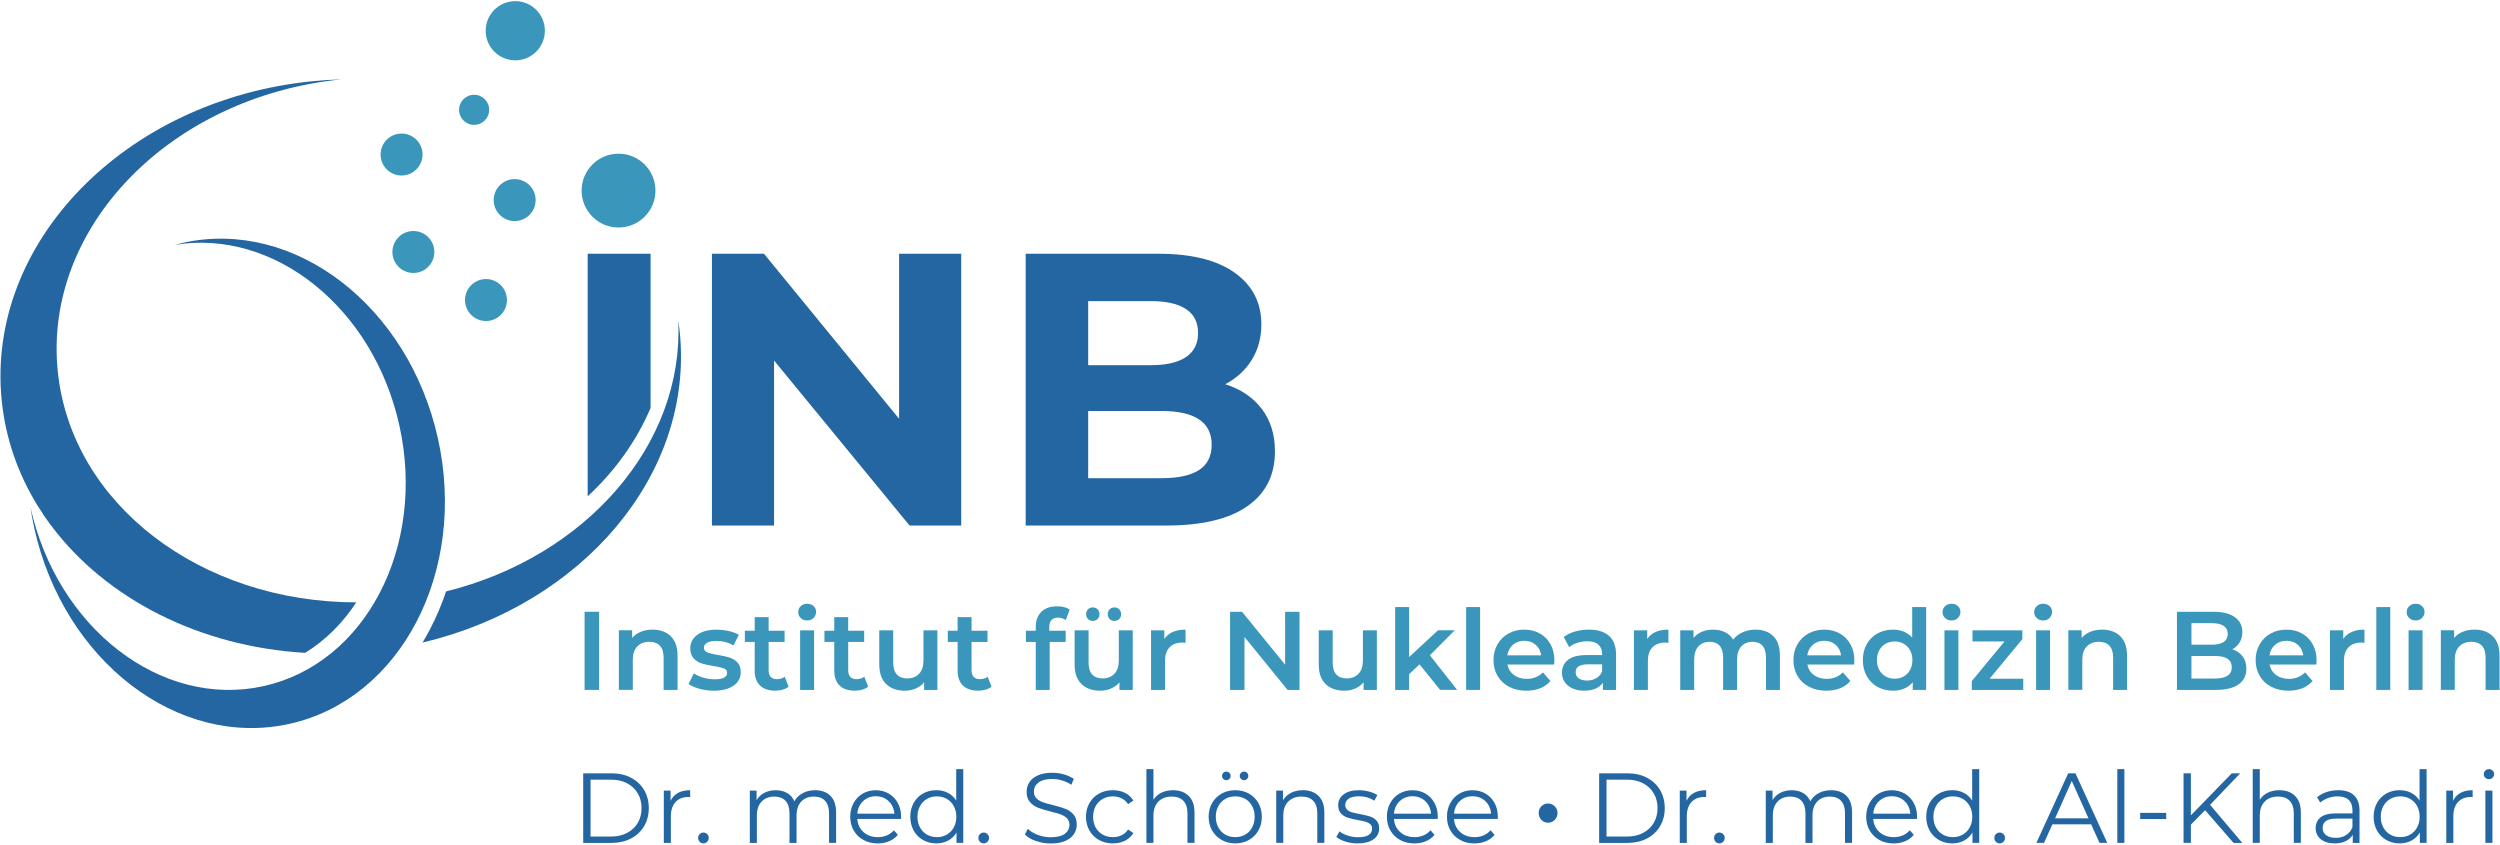
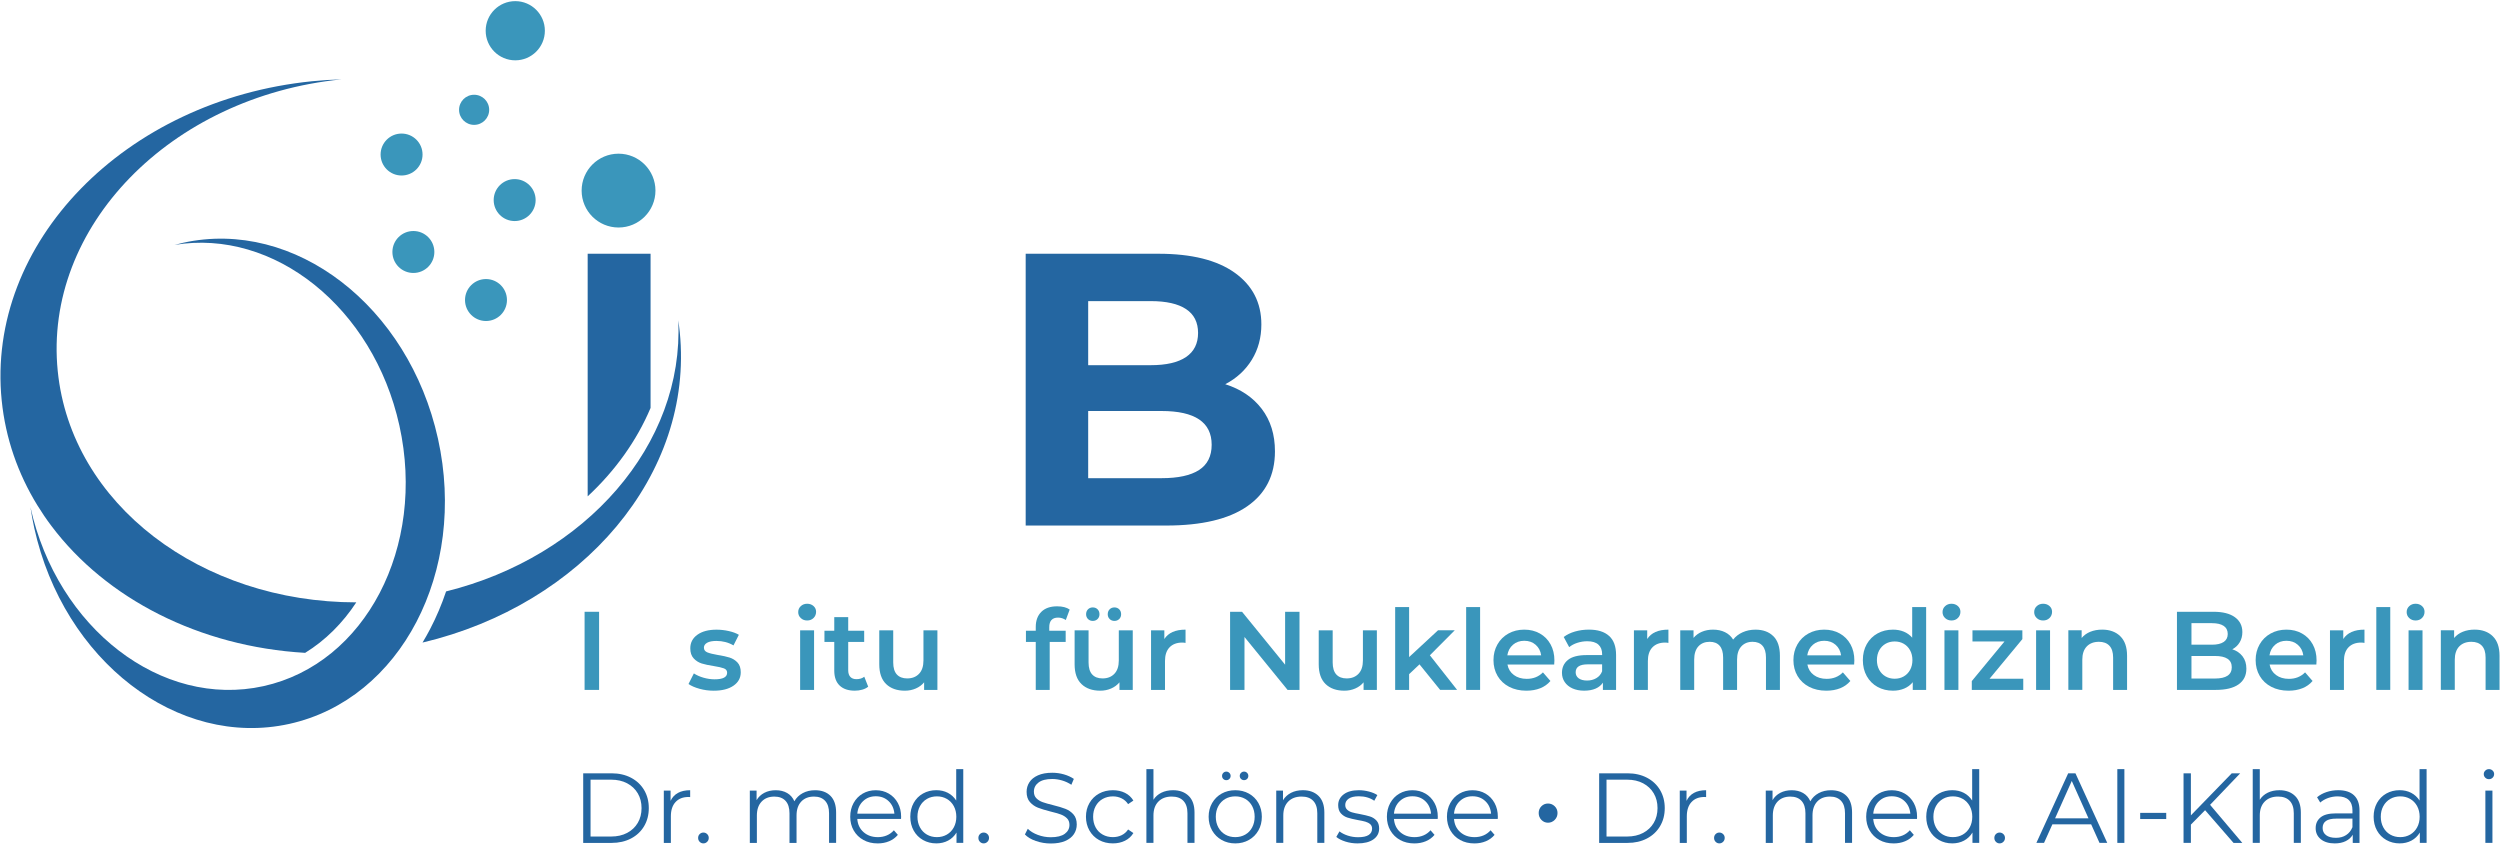
<svg xmlns="http://www.w3.org/2000/svg" width="1622" height="548" viewBox="0 0 1622 548" fill="none">
  <path d="M379.28 396.92H388.69V447.61H379.28V396.92Z" fill="#3A96BB" />
-   <path d="M435.18 412.78C438.12 415.63 439.6 419.85 439.6 425.45V447.61H430.55V426.61C430.55 423.23 429.75 420.68 428.16 418.97C426.57 417.26 424.3 416.4 421.35 416.4C418.02 416.4 415.39 417.4 413.46 419.4C411.53 421.41 410.56 424.29 410.56 428.05V447.6H401.51V408.93H410.13V413.93C411.63 412.14 413.51 410.79 415.78 409.88C418.05 408.96 420.61 408.5 423.46 408.5C428.34 408.5 432.25 409.93 435.19 412.77L435.18 412.78Z" fill="#3A96BB" />
  <path d="M453.87 446.89C450.88 446.07 448.49 445.03 446.7 443.78L450.18 436.9C451.92 438.06 454.01 438.99 456.44 439.69C458.88 440.39 461.28 440.74 463.65 440.74C469.06 440.74 471.76 439.32 471.76 436.47C471.76 435.12 471.07 434.18 469.7 433.65C468.32 433.12 466.12 432.61 463.07 432.13C459.88 431.65 457.29 431.09 455.28 430.47C453.28 429.84 451.54 428.74 450.07 427.17C448.6 425.6 447.86 423.42 447.86 420.62C447.86 416.95 449.39 414.02 452.46 411.82C455.53 409.62 459.67 408.53 464.88 408.53C467.53 408.53 470.19 408.83 472.85 409.43C475.5 410.03 477.68 410.84 479.37 411.86L475.89 418.74C472.61 416.81 468.91 415.84 464.81 415.84C462.15 415.84 460.14 416.24 458.76 417.03C457.38 417.83 456.7 418.88 456.7 420.18C456.7 421.63 457.44 422.65 458.91 423.26C460.38 423.86 462.66 424.43 465.75 424.96C468.84 425.44 471.37 426 473.35 426.62C475.33 427.25 477.03 428.31 478.46 429.81C479.88 431.31 480.6 433.43 480.6 436.18C480.6 439.8 479.03 442.7 475.89 444.87C472.75 447.04 468.48 448.13 463.07 448.13C459.93 448.13 456.87 447.72 453.87 446.9V446.89Z" fill="#3A96BB" />
-   <path d="M511.66 445.51C510.6 446.38 509.31 447.03 507.79 447.46C506.27 447.89 504.66 448.11 502.97 448.11C498.72 448.11 495.44 447 493.12 444.78C490.8 442.56 489.64 439.32 489.64 435.08V416.47H483.27V409.23H489.64V400.39H498.69V409.23H509.05V416.47H498.69V434.86C498.69 436.74 499.15 438.18 500.07 439.17C500.99 440.16 502.31 440.65 504.05 440.65C506.08 440.65 507.77 440.12 509.12 439.06L511.65 445.51H511.66Z" fill="#3A96BB" />
  <path d="M519.55 401.01C518.44 399.97 517.88 398.68 517.88 397.14C517.88 395.6 518.43 394.3 519.55 393.27C520.66 392.23 522.04 391.71 523.68 391.71C525.32 391.71 526.7 392.21 527.81 393.19C528.92 394.18 529.48 395.42 529.48 396.92C529.48 398.51 528.94 399.85 527.85 400.94C526.76 402.03 525.37 402.57 523.69 402.57C522.01 402.57 520.67 402.05 519.56 401.01H519.55ZM519.12 408.94H528.17V447.61H519.12V408.94Z" fill="#3A96BB" />
  <path d="M563.29 445.51C562.23 446.38 560.94 447.03 559.42 447.46C557.9 447.89 556.29 448.11 554.6 448.11C550.35 448.11 547.07 447 544.75 444.78C542.43 442.56 541.27 439.32 541.27 435.08V416.47H534.9V409.23H541.27V400.39H550.32V409.23H560.68V416.47H550.32V434.86C550.32 436.74 550.78 438.18 551.7 439.17C552.62 440.16 553.95 440.65 555.68 440.65C557.71 440.65 559.4 440.12 560.75 439.06L563.28 445.51H563.29Z" fill="#3A96BB" />
  <path d="M608.19 408.94V447.61H599.57V442.69C598.12 444.43 596.31 445.77 594.14 446.71C591.97 447.65 589.63 448.12 587.12 448.12C581.95 448.12 577.89 446.68 574.92 443.81C571.95 440.94 570.47 436.68 570.47 431.03V408.94H579.52V429.8C579.52 433.28 580.3 435.87 581.87 437.59C583.44 439.3 585.67 440.16 588.57 440.16C591.8 440.16 594.37 439.16 596.28 437.15C598.19 435.15 599.14 432.26 599.14 428.5V408.95H608.19V408.94Z" fill="#3A96BB" />
-   <path d="M643.32 445.51C642.26 446.38 640.97 447.03 639.45 447.46C637.93 447.89 636.32 448.11 634.63 448.11C630.38 448.11 627.1 447 624.78 444.78C622.46 442.56 621.3 439.32 621.3 435.08V416.47H614.93V409.23H621.3V400.39H630.35V409.23H640.71V416.47H630.35V434.86C630.35 436.74 630.81 438.18 631.73 439.17C632.65 440.16 633.98 440.65 635.71 440.65C637.74 440.65 639.43 440.12 640.78 439.06L643.31 445.51H643.32Z" fill="#3A96BB" />
  <path d="M680.76 406.91V409.23H691.41V416.47H681.05V447.61H672V416.47H665.63V409.23H672V406.77C672 402.62 673.21 399.35 675.62 396.96C678.03 394.57 681.44 393.38 685.83 393.38C689.31 393.38 692.03 394.08 694.01 395.48L691.48 402.29C689.93 401.23 688.27 400.7 686.48 400.7C682.67 400.7 680.76 402.78 680.76 406.93V406.91Z" fill="#3A96BB" />
  <path d="M734.93 408.94V447.61H726.31V442.69C724.86 444.43 723.05 445.77 720.88 446.71C718.71 447.65 716.37 448.12 713.86 448.12C708.69 448.12 704.63 446.68 701.66 443.81C698.69 440.94 697.21 436.68 697.21 431.03V408.94H706.26V429.8C706.26 433.28 707.04 435.87 708.61 437.59C710.18 439.3 712.41 440.16 715.31 440.16C718.54 440.16 721.11 439.16 723.02 437.15C724.93 435.15 725.88 432.26 725.88 428.5V408.95H734.93V408.94ZM705.89 401.62C705.07 400.8 704.66 399.76 704.66 398.51C704.66 397.26 705.07 396.14 705.89 395.32C706.71 394.5 707.75 394.09 709 394.09C710.25 394.09 711.29 394.5 712.11 395.32C712.93 396.14 713.34 397.2 713.34 398.51C713.34 399.82 712.93 400.8 712.11 401.62C711.29 402.44 710.25 402.85 709 402.85C707.75 402.85 706.71 402.44 705.89 401.62ZM719.93 401.62C719.11 400.8 718.7 399.76 718.7 398.51C718.7 397.26 719.11 396.14 719.93 395.32C720.75 394.5 721.79 394.09 723.04 394.09C724.29 394.09 725.33 394.5 726.15 395.32C726.97 396.14 727.38 397.2 727.38 398.51C727.38 399.82 726.97 400.8 726.15 401.62C725.33 402.44 724.29 402.85 723.04 402.85C721.79 402.85 720.75 402.44 719.93 401.62Z" fill="#3A96BB" />
  <path d="M769.18 408.5V417.12C768.41 416.98 767.71 416.9 767.08 416.9C763.55 416.9 760.8 417.93 758.82 419.98C756.84 422.03 755.85 424.99 755.85 428.85V447.61H746.8V408.94H755.42V414.59C758.03 410.53 762.61 408.51 769.18 408.51V408.5Z" fill="#3A96BB" />
  <path d="M843.12 396.92V447.61H835.37L807.42 413.28V447.61H798.08V396.92H805.83L833.78 431.25V396.92H843.12Z" fill="#3A96BB" />
  <path d="M893.31 408.94V447.61H884.69V442.69C883.24 444.43 881.43 445.77 879.26 446.71C877.09 447.65 874.75 448.12 872.24 448.12C867.07 448.12 863.01 446.68 860.04 443.81C857.07 440.94 855.59 436.68 855.59 431.03V408.94H864.64V429.8C864.64 433.28 865.42 435.87 866.99 437.59C868.56 439.3 870.79 440.16 873.69 440.16C876.92 440.16 879.49 439.16 881.4 437.15C883.31 435.15 884.26 432.26 884.26 428.5V408.95H893.31V408.94Z" fill="#3A96BB" />
  <path d="M920.97 431.03L914.23 437.4V447.61H905.18V393.87H914.23V426.31L932.99 408.93H943.85L927.7 425.15L945.37 447.6H934.36L920.96 431.02L920.97 431.03Z" fill="#3A96BB" />
  <path d="M951.24 393.87H960.29V447.61H951.24V393.87Z" fill="#3A96BB" />
  <path d="M1008.38 431.17H978.04C978.57 434.02 979.96 436.28 982.2 437.94C984.44 439.61 987.23 440.44 990.56 440.44C994.81 440.44 998.31 439.04 1001.06 436.24L1005.91 441.82C1004.17 443.9 1001.97 445.47 999.32 446.53C996.66 447.59 993.67 448.12 990.34 448.12C986.09 448.12 982.35 447.28 979.11 445.59C975.87 443.9 973.38 441.55 971.61 438.53C969.85 435.51 968.97 432.1 968.97 428.28C968.97 424.46 969.83 421.12 971.54 418.1C973.25 415.08 975.63 412.73 978.67 411.04C981.71 409.35 985.14 408.51 988.95 408.51C992.76 408.51 996.08 409.34 999.05 411.01C1002.02 412.68 1004.34 415.02 1006 418.04C1007.67 421.06 1008.5 424.55 1008.5 428.5C1008.5 429.13 1008.45 430.02 1008.36 431.18L1008.38 431.17ZM981.62 418.32C979.62 420.03 978.4 422.32 977.96 425.16H999.9C999.51 422.36 998.33 420.09 996.35 418.35C994.37 416.61 991.91 415.74 988.96 415.74C986.01 415.74 983.61 416.6 981.61 418.31L981.62 418.32Z" fill="#3A96BB" />
  <path d="M1043.98 412.59C1047 415.32 1048.51 419.43 1048.51 424.94V447.61H1039.96V442.9C1038.85 444.59 1037.27 445.88 1035.22 446.77C1033.17 447.66 1030.69 448.11 1027.8 448.11C1024.91 448.11 1022.37 447.61 1020.2 446.63C1018.03 445.64 1016.35 444.26 1015.17 442.5C1013.99 440.74 1013.4 438.75 1013.4 436.53C1013.4 433.05 1014.69 430.27 1017.27 428.17C1019.85 426.07 1023.92 425.02 1029.47 425.02H1039.46V424.44C1039.46 421.74 1038.65 419.66 1037.03 418.21C1035.41 416.76 1033.01 416.04 1029.82 416.04C1027.65 416.04 1025.51 416.38 1023.41 417.05C1021.31 417.72 1019.54 418.67 1018.09 419.87L1014.54 413.28C1016.57 411.74 1019.01 410.55 1021.85 409.73C1024.7 408.91 1027.72 408.5 1030.9 408.5C1036.6 408.5 1040.95 409.86 1043.97 412.59H1043.98ZM1035.72 439.97C1037.48 438.93 1038.72 437.45 1039.45 435.52V431.03H1030.11C1024.9 431.03 1022.29 432.75 1022.29 436.17C1022.29 437.81 1022.94 439.12 1024.24 440.08C1025.54 441.05 1027.35 441.53 1029.67 441.53C1031.99 441.53 1033.96 441.01 1035.72 439.97Z" fill="#3A96BB" />
  <path d="M1082.47 408.5V417.12C1081.7 416.98 1081 416.9 1080.37 416.9C1076.84 416.9 1074.09 417.93 1072.11 419.98C1070.13 422.03 1069.14 424.99 1069.14 428.85V447.61H1060.09V408.94H1068.71V414.59C1071.32 410.53 1075.9 408.51 1082.47 408.51V408.5Z" fill="#3A96BB" />
  <path d="M1150.54 412.74C1153.39 415.56 1154.81 419.8 1154.81 425.45V447.61H1145.76V426.61C1145.76 423.23 1145.01 420.68 1143.52 418.97C1142.02 417.26 1139.87 416.4 1137.07 416.4C1134.03 416.4 1131.59 417.4 1129.76 419.4C1127.92 421.41 1127.01 424.27 1127.01 427.98V447.61H1117.96V426.61C1117.96 423.23 1117.21 420.68 1115.71 418.97C1114.21 417.26 1112.06 416.4 1109.26 416.4C1106.17 416.4 1103.72 417.39 1101.91 419.37C1100.1 421.35 1099.19 424.22 1099.19 427.99V447.62H1090.14V408.95H1098.76V413.87C1100.21 412.13 1102.02 410.8 1104.19 409.89C1106.36 408.97 1108.78 408.51 1111.43 408.51C1114.33 408.51 1116.9 409.05 1119.14 410.14C1121.38 411.23 1123.16 412.83 1124.46 414.96C1126.05 412.93 1128.1 411.35 1130.62 410.22C1133.13 409.09 1135.91 408.52 1138.95 408.52C1143.83 408.52 1147.69 409.93 1150.54 412.76V412.74Z" fill="#3A96BB" />
  <path d="M1202.97 431.17H1172.63C1173.16 434.02 1174.55 436.28 1176.79 437.94C1179.04 439.61 1181.82 440.44 1185.15 440.44C1189.4 440.44 1192.9 439.04 1195.65 436.24L1200.5 441.82C1198.76 443.9 1196.56 445.47 1193.91 446.53C1191.26 447.59 1188.26 448.12 1184.93 448.12C1180.68 448.12 1176.94 447.28 1173.71 445.59C1170.47 443.9 1167.98 441.55 1166.21 438.53C1164.45 435.51 1163.57 432.1 1163.57 428.28C1163.57 424.46 1164.43 421.12 1166.14 418.1C1167.85 415.08 1170.23 412.73 1173.27 411.04C1176.31 409.35 1179.74 408.51 1183.55 408.51C1187.36 408.51 1190.68 409.34 1193.65 411.01C1196.62 412.68 1198.94 415.02 1200.6 418.04C1202.27 421.06 1203.1 424.55 1203.1 428.5C1203.1 429.13 1203.05 430.02 1202.96 431.18L1202.97 431.17ZM1176.21 418.32C1174.21 420.03 1172.99 422.32 1172.55 425.16H1194.49C1194.1 422.36 1192.92 420.09 1190.94 418.35C1188.96 416.61 1186.5 415.74 1183.55 415.74C1180.6 415.74 1178.2 416.6 1176.2 418.31L1176.21 418.32Z" fill="#3A96BB" />
  <path d="M1249.68 393.87V447.61H1240.99V442.61C1239.49 444.45 1237.65 445.82 1235.45 446.74C1233.25 447.66 1230.83 448.12 1228.17 448.12C1224.45 448.12 1221.11 447.3 1218.14 445.66C1215.17 444.02 1212.84 441.69 1211.15 438.67C1209.46 435.65 1208.62 432.19 1208.62 428.28C1208.62 424.37 1209.46 420.92 1211.15 417.92C1212.84 414.93 1215.17 412.61 1218.14 410.97C1221.11 409.33 1224.45 408.51 1228.17 408.51C1230.73 408.51 1233.07 408.94 1235.2 409.81C1237.32 410.68 1239.13 411.98 1240.63 413.72V393.88H1249.68V393.87ZM1235.13 438.88C1236.87 437.89 1238.24 436.48 1239.26 434.64C1240.27 432.81 1240.78 430.68 1240.78 428.27C1240.78 425.86 1240.27 423.73 1239.26 421.9C1238.25 420.07 1236.87 418.65 1235.13 417.66C1233.39 416.67 1231.44 416.18 1229.26 416.18C1227.08 416.18 1225.13 416.67 1223.39 417.66C1221.65 418.65 1220.28 420.06 1219.26 421.9C1218.25 423.73 1217.74 425.86 1217.74 428.27C1217.74 430.68 1218.25 432.81 1219.26 434.64C1220.27 436.48 1221.65 437.89 1223.39 438.88C1225.13 439.87 1227.08 440.36 1229.26 440.36C1231.44 440.36 1233.39 439.87 1235.13 438.88Z" fill="#3A96BB" />
  <path d="M1261.99 401.01C1260.88 399.97 1260.32 398.68 1260.32 397.14C1260.32 395.6 1260.87 394.3 1261.99 393.27C1263.1 392.23 1264.48 391.71 1266.12 391.71C1267.76 391.71 1269.14 392.21 1270.25 393.19C1271.36 394.18 1271.92 395.42 1271.92 396.92C1271.92 398.51 1271.38 399.85 1270.29 400.94C1269.2 402.03 1267.82 402.57 1266.13 402.57C1264.44 402.57 1263.11 402.05 1262 401.01H1261.99ZM1261.56 408.94H1270.61V447.61H1261.56V408.94Z" fill="#3A96BB" />
  <path d="M1312.69 440.37V447.61H1279.3V441.89L1300.52 416.18H1279.74V408.94H1312.11V414.66L1290.82 440.37H1312.69Z" fill="#3A96BB" />
  <path d="M1321.45 401.01C1320.34 399.97 1319.78 398.68 1319.78 397.14C1319.78 395.6 1320.33 394.3 1321.45 393.27C1322.56 392.23 1323.94 391.71 1325.58 391.71C1327.22 391.71 1328.6 392.21 1329.71 393.19C1330.82 394.18 1331.38 395.42 1331.38 396.92C1331.38 398.51 1330.84 399.85 1329.75 400.94C1328.66 402.03 1327.28 402.57 1325.59 402.57C1323.9 402.57 1322.57 402.05 1321.46 401.01H1321.45ZM1321.02 408.94H1330.07V447.61H1321.02V408.94Z" fill="#3A96BB" />
  <path d="M1375.62 412.78C1378.56 415.63 1380.04 419.85 1380.04 425.45V447.61H1370.99V426.61C1370.99 423.23 1370.19 420.68 1368.6 418.97C1367.01 417.26 1364.74 416.4 1361.79 416.4C1358.46 416.4 1355.83 417.4 1353.9 419.4C1351.97 421.41 1351 424.29 1351 428.05V447.6H1341.95V408.93H1350.57V413.93C1352.07 412.14 1353.95 410.79 1356.22 409.88C1358.49 408.96 1361.05 408.5 1363.9 408.5C1368.78 408.5 1372.69 409.93 1375.63 412.77L1375.62 412.78Z" fill="#3A96BB" />
  <path d="M1454.99 425.85C1456.63 428 1457.45 430.67 1457.45 433.85C1457.45 438.24 1455.76 441.64 1452.38 444.03C1449 446.42 1444.08 447.61 1437.61 447.61H1412.41V396.92H1436.16C1442.15 396.92 1446.76 398.09 1449.99 400.43C1453.22 402.77 1454.84 405.99 1454.84 410.1C1454.84 412.61 1454.26 414.83 1453.1 416.76C1451.94 418.69 1450.35 420.19 1448.32 421.25C1451.12 422.17 1453.34 423.7 1454.98 425.85H1454.99ZM1421.82 404.3V418.28H1435.15C1438.43 418.28 1440.95 417.69 1442.72 416.51C1444.48 415.33 1445.36 413.6 1445.36 411.33C1445.36 409.06 1444.48 407.26 1442.72 406.08C1440.96 404.9 1438.43 404.31 1435.15 404.31H1421.82V404.3ZM1447.97 432.91C1447.97 428.03 1444.32 425.6 1437.03 425.6H1421.82V440.23H1437.03C1444.32 440.23 1447.97 437.79 1447.97 432.92V432.91Z" fill="#3A96BB" />
  <path d="M1502.86 431.17H1472.52C1473.05 434.02 1474.44 436.28 1476.68 437.94C1478.93 439.61 1481.71 440.44 1485.04 440.44C1489.29 440.44 1492.79 439.04 1495.54 436.24L1500.39 441.82C1498.65 443.9 1496.45 445.47 1493.8 446.53C1491.15 447.59 1488.15 448.12 1484.82 448.12C1480.57 448.12 1476.83 447.28 1473.6 445.59C1470.36 443.9 1467.87 441.55 1466.1 438.53C1464.34 435.51 1463.46 432.1 1463.46 428.28C1463.46 424.46 1464.32 421.12 1466.03 418.1C1467.74 415.08 1470.12 412.73 1473.16 411.04C1476.2 409.35 1479.63 408.51 1483.44 408.51C1487.25 408.51 1490.57 409.34 1493.54 411.01C1496.51 412.68 1498.83 415.02 1500.49 418.04C1502.16 421.06 1502.99 424.55 1502.99 428.5C1502.99 429.13 1502.94 430.02 1502.85 431.18L1502.86 431.17ZM1476.1 418.32C1474.1 420.03 1472.88 422.32 1472.44 425.16H1494.38C1493.99 422.36 1492.81 420.09 1490.83 418.35C1488.85 416.61 1486.39 415.74 1483.44 415.74C1480.49 415.74 1478.09 416.6 1476.09 418.31L1476.1 418.32Z" fill="#3A96BB" />
  <path d="M1534.07 408.5V417.12C1533.3 416.98 1532.6 416.9 1531.97 416.9C1528.44 416.9 1525.69 417.93 1523.71 419.98C1521.73 422.03 1520.74 424.99 1520.74 428.85V447.61H1511.69V408.94H1520.31V414.59C1522.92 410.53 1527.5 408.51 1534.07 408.51V408.5Z" fill="#3A96BB" />
  <path d="M1541.75 393.87H1550.8V447.61H1541.75V393.87Z" fill="#3A96BB" />
  <path d="M1563.11 401.01C1562 399.97 1561.44 398.68 1561.44 397.14C1561.44 395.6 1561.99 394.3 1563.11 393.27C1564.22 392.23 1565.6 391.71 1567.24 391.71C1568.88 391.71 1570.26 392.21 1571.37 393.19C1572.48 394.18 1573.04 395.42 1573.04 396.92C1573.04 398.51 1572.5 399.85 1571.41 400.94C1570.32 402.03 1568.94 402.57 1567.25 402.57C1565.56 402.57 1564.23 402.05 1563.12 401.01H1563.11ZM1562.68 408.94H1571.73V447.61H1562.68V408.94Z" fill="#3A96BB" />
  <path d="M1617.28 412.78C1620.22 415.63 1621.7 419.85 1621.7 425.45V447.61H1612.65V426.61C1612.65 423.23 1611.85 420.68 1610.26 418.97C1608.67 417.26 1606.4 416.4 1603.45 416.4C1600.12 416.4 1597.49 417.4 1595.56 419.4C1593.63 421.41 1592.66 424.29 1592.66 428.05V447.6H1583.61V408.93H1592.23V413.93C1593.73 412.14 1595.61 410.79 1597.88 409.88C1600.15 408.96 1602.71 408.5 1605.56 408.5C1610.44 408.5 1614.35 409.93 1617.29 412.77L1617.28 412.78Z" fill="#3A96BB" />
  <path d="M422.09 164.61V264.66C413.17 285.81 399.21 305.36 381.28 322.04V164.61H422.09Z" fill="#2466A1" />
-   <path d="M583.33 164.63V271.7L495.66 164.63H461.9V340.97H502.21V233.91L590.13 340.97H623.64V164.63H583.33Z" fill="#2466A1" />
  <path d="M818.62 265.27C812.91 257.8 805.02 252.47 794.94 249.28C802.33 245.41 808.08 240.12 812.2 233.4C816.31 226.69 818.37 219.04 818.37 210.48C818.37 196.37 812.62 185.2 801.11 176.97C789.61 168.75 773.11 164.63 751.61 164.63H665.46V340.97H756.65C779.66 340.97 797.17 336.82 809.18 328.5C821.18 320.19 827.19 308.31 827.19 292.86C827.19 281.94 824.33 272.75 818.62 265.27ZM706.01 195.36H746.57C756.65 195.36 764.29 197.09 769.5 200.53C774.7 203.97 777.31 209.14 777.31 216.02C777.31 222.9 774.7 228.11 769.5 231.64C764.29 235.17 756.65 236.93 746.57 236.93H706.01V195.36ZM777.94 304.95C772.48 308.48 764.37 310.24 753.63 310.24H706.01V266.66H753.63C775.29 266.66 786.13 273.96 786.13 288.57C786.13 295.97 783.39 301.42 777.94 304.95Z" fill="#2466A1" />
  <path d="M274.13 416.9C275.85 414.05 277.49 411.13 279.06 408.13C283.14 400.31 286.6 392.14 289.42 383.72C379.98 361.25 443.96 288.45 440.05 207.85C440.44 210.41 440.78 212.98 441.04 215.59C450.3 307.82 377.72 392.35 274.13 416.9Z" fill="#2466A1" />
  <path d="M333.91 143.42C341.426 143.42 347.52 137.327 347.52 129.81C347.52 122.293 341.426 116.2 333.91 116.2C326.393 116.2 320.3 122.293 320.3 129.81C320.3 137.327 326.393 143.42 333.91 143.42Z" fill="#3A96BB" />
  <path d="M260.54 113.87C268.057 113.87 274.15 107.776 274.15 100.26C274.15 92.743 268.057 86.65 260.54 86.65C253.023 86.65 246.93 92.743 246.93 100.26C246.93 107.776 253.023 113.87 260.54 113.87Z" fill="#3A96BB" />
  <path d="M334.31 39.14C344.914 39.14 353.51 30.544 353.51 19.94C353.51 9.336 344.914 0.74 334.31 0.74C323.706 0.74 315.11 9.336 315.11 19.94C315.11 30.544 323.706 39.14 334.31 39.14Z" fill="#3A96BB" />
  <path d="M268.2 177.1C275.716 177.1 281.81 171.006 281.81 163.49C281.81 155.973 275.716 149.88 268.2 149.88C260.683 149.88 254.59 155.973 254.59 163.49C254.59 171.006 260.683 177.1 268.2 177.1Z" fill="#3A96BB" />
  <path d="M315.31 208.27C322.827 208.27 328.92 202.177 328.92 194.66C328.92 187.143 322.827 181.05 315.31 181.05C307.793 181.05 301.7 187.143 301.7 194.66C301.7 202.177 307.793 208.27 315.31 208.27Z" fill="#3A96BB" />
  <path d="M401.31 147.61C414.537 147.61 425.26 136.887 425.26 123.66C425.26 110.433 414.537 99.71 401.31 99.71C388.083 99.71 377.36 110.433 377.36 123.66C377.36 136.887 388.083 147.61 401.31 147.61Z" fill="#3A96BB" />
  <path d="M307.61 81.02C313.006 81.02 317.38 76.646 317.38 71.25C317.38 65.854 313.006 61.48 307.61 61.48C302.214 61.48 297.84 65.854 297.84 71.25C297.84 76.646 302.214 81.02 307.61 81.02Z" fill="#3A96BB" />
  <path d="M231.16 390.81C222.35 404.25 211.12 415.48 197.97 423.57C129.19 419.54 68.77 388.32 33.39 341.27C30.1 336.91 27.04 332.41 24.2 327.78C11.66 307.34 3.58 284.42 1.1 259.8C-9.17 157.64 80.99 64.92 202.48 52.71C208.87 52.07 215.23 51.67 221.53 51.49C221.52 51.5 221.51 51.5 221.49 51.5C110.47 62.66 28.08 147.39 37.46 240.75C46.16 327.23 130.54 390.78 231.16 390.81Z" fill="#2466A1" />
  <path d="M118.72 157.54C116.88 157.95 115.06 158.41 113.26 158.9C177.63 148.15 242.19 199.46 259.13 276.11C276.53 354.88 237.05 430.57 170.94 445.17C104.84 459.77 37.14 407.75 19.74 328.98C19.74 328.98 19.74 328.96 19.74 328.95C20.4 333.46 21.22 337.99 22.22 342.53C41.26 428.72 115.33 485.65 187.67 469.67C260.01 453.69 303.21 370.86 284.17 284.67C265.13 198.48 191.06 141.55 118.72 157.53V157.54Z" fill="#2466A1" />
  <path d="M378.38 501.72H396.76C401.53 501.72 405.75 502.68 409.4 504.59C413.05 506.5 415.89 509.17 417.91 512.59C419.93 516.01 420.94 519.91 420.94 524.3C420.94 528.69 419.93 532.59 417.91 536.01C415.89 539.43 413.05 542.1 409.4 544.01C405.74 545.92 401.53 546.88 396.76 546.88H378.38V501.73V501.72ZM396.5 542.74C400.46 542.74 403.92 541.96 406.89 540.39C409.86 538.82 412.16 536.65 413.79 533.88C415.42 531.11 416.24 527.91 416.24 524.3C416.24 520.69 415.42 517.49 413.79 514.72C412.16 511.95 409.86 509.78 406.89 508.2C403.92 506.63 400.46 505.85 396.5 505.85H383.15V542.75H396.5V542.74Z" fill="#2466A1" />
  <path d="M439.88 514.43C442.01 513.27 444.64 512.69 447.78 512.69V517.14L446.68 517.08C443.11 517.08 440.32 518.18 438.29 520.37C436.27 522.56 435.26 525.64 435.26 529.59V546.88H430.68V512.95H435.07V519.59C436.14 517.31 437.75 515.59 439.88 514.43Z" fill="#2466A1" />
  <path d="M453.94 546.16C453.27 545.47 452.94 544.63 452.94 543.64C452.94 542.65 453.27 541.82 453.94 541.16C454.61 540.49 455.41 540.16 456.36 540.16C457.31 540.16 458.12 540.49 458.81 541.16C459.5 541.83 459.84 542.65 459.84 543.64C459.84 544.63 459.5 545.47 458.81 546.16C458.12 546.85 457.3 547.19 456.36 547.19C455.42 547.19 454.61 546.85 453.94 546.16Z" fill="#2466A1" />
  <path d="M538.83 516.36C541.26 518.81 542.47 522.42 542.47 527.2V546.87H537.89V527.65C537.89 524.12 537.04 521.44 535.34 519.59C533.64 517.74 531.24 516.82 528.15 516.82C524.62 516.82 521.85 517.91 519.83 520.08C517.81 522.25 516.8 525.25 516.8 529.08V546.88H512.22V527.66C512.22 524.13 511.37 521.45 509.67 519.6C507.97 517.75 505.55 516.83 502.41 516.83C498.93 516.83 496.16 517.92 494.12 520.09C492.08 522.26 491.06 525.26 491.06 529.09V546.89H486.48V512.96H490.87V519.15C492.07 517.09 493.75 515.5 495.9 514.38C498.05 513.26 500.52 512.7 503.32 512.7C506.12 512.7 508.62 513.3 510.71 514.51C512.8 515.71 514.35 517.5 515.39 519.86C516.64 517.62 518.43 515.87 520.78 514.6C523.12 513.33 525.8 512.7 528.81 512.7C533.07 512.7 536.41 513.93 538.84 516.38L538.83 516.36Z" fill="#2466A1" />
  <path d="M584.59 531.33H556.21C556.47 534.86 557.82 537.71 560.27 539.88C562.72 542.05 565.82 543.14 569.56 543.14C571.67 543.14 573.6 542.76 575.37 542.01C577.13 541.26 578.66 540.15 579.95 538.69L582.53 541.66C581.02 543.47 579.14 544.84 576.89 545.79C574.63 546.74 572.15 547.21 569.44 547.21C565.96 547.21 562.87 546.47 560.18 544.98C557.49 543.5 555.4 541.44 553.89 538.82C552.38 536.2 551.63 533.23 551.63 529.92C551.63 526.61 552.35 523.64 553.79 521.02C555.23 518.4 557.21 516.35 559.72 514.89C562.24 513.43 565.06 512.7 568.2 512.7C571.34 512.7 574.16 513.43 576.65 514.89C579.14 516.35 581.1 518.38 582.52 520.99C583.94 523.59 584.65 526.57 584.65 529.92L584.59 531.34V531.33ZM559.99 519.75C557.77 521.84 556.52 524.56 556.22 527.91H580.28C579.98 524.56 578.72 521.84 576.51 519.75C574.29 517.66 571.53 516.62 568.22 516.62C564.91 516.62 562.21 517.66 560 519.75H559.99Z" fill="#2466A1" />
  <path d="M624.97 499.01V546.87H620.58V540.16C619.2 542.44 617.39 544.18 615.13 545.38C612.87 546.58 610.32 547.19 607.49 547.19C604.31 547.19 601.43 546.46 598.85 545C596.27 543.54 594.25 541.5 592.79 538.87C591.33 536.25 590.6 533.26 590.6 529.9C590.6 526.54 591.33 523.56 592.79 520.93C594.25 518.31 596.27 516.28 598.85 514.83C601.43 513.39 604.31 512.67 607.49 512.67C610.24 512.67 612.73 513.24 614.94 514.38C617.15 515.52 618.97 517.19 620.39 519.38V499H624.97V499.01ZM614.3 541.49C616.21 540.39 617.72 538.84 618.82 536.81C619.92 534.79 620.46 532.49 620.46 529.91C620.46 527.33 619.91 525.03 618.82 523.01C617.72 520.99 616.22 519.43 614.3 518.33C612.39 517.23 610.25 516.68 607.88 516.68C605.51 516.68 603.31 517.23 601.4 518.33C599.49 519.43 597.98 520.99 596.88 523.01C595.78 525.03 595.24 527.33 595.24 529.91C595.24 532.49 595.79 534.79 596.88 536.81C597.98 538.83 599.48 540.39 601.4 541.49C603.31 542.59 605.47 543.13 607.88 543.13C610.29 543.13 612.38 542.58 614.3 541.49Z" fill="#2466A1" />
  <path d="M635.78 546.16C635.11 545.47 634.78 544.63 634.78 543.64C634.78 542.65 635.11 541.82 635.78 541.16C636.45 540.49 637.25 540.16 638.2 540.16C639.15 540.16 639.96 540.49 640.65 541.16C641.34 541.83 641.68 542.65 641.68 543.64C641.68 544.63 641.33 545.47 640.65 546.16C639.96 546.85 639.14 547.19 638.2 547.19C637.26 547.19 636.45 546.85 635.78 546.16Z" fill="#2466A1" />
  <path d="M672.09 545.65C669.01 544.58 666.64 543.16 664.96 541.39L666.83 537.71C668.46 539.34 670.64 540.67 673.34 541.68C676.05 542.69 678.84 543.2 681.73 543.2C685.77 543.2 688.8 542.46 690.83 540.97C692.85 539.49 693.86 537.56 693.86 535.2C693.86 533.39 693.31 531.95 692.21 530.88C691.11 529.81 689.77 528.98 688.18 528.4C686.59 527.82 684.37 527.19 681.54 526.5C678.14 525.64 675.43 524.81 673.41 524.02C671.39 523.22 669.66 522.01 668.22 520.38C666.78 518.75 666.06 516.53 666.06 513.74C666.06 511.46 666.66 509.39 667.87 507.52C669.07 505.65 670.92 504.16 673.42 503.04C675.91 501.92 679.01 501.36 682.71 501.36C685.29 501.36 687.82 501.71 690.29 502.42C692.76 503.13 694.9 504.11 696.71 505.35L695.1 509.16C693.21 507.91 691.19 506.98 689.04 506.35C686.89 505.73 684.78 505.41 682.72 505.41C678.76 505.41 675.79 506.17 673.79 507.7C671.79 509.23 670.79 511.19 670.79 513.6C670.79 515.41 671.34 516.86 672.44 517.95C673.54 519.05 674.91 519.89 676.57 520.47C678.22 521.05 680.45 521.69 683.25 522.37C686.56 523.19 689.24 523.99 691.28 524.79C693.32 525.59 695.05 526.79 696.47 528.4C697.89 530.01 698.6 532.2 698.6 534.95C698.6 537.23 697.99 539.3 696.76 541.17C695.53 543.04 693.65 544.52 691.12 545.62C688.58 546.72 685.47 547.26 681.77 547.26C678.42 547.26 675.2 546.72 672.13 545.65H672.09Z" fill="#2466A1" />
  <path d="M713.05 545C710.41 543.54 708.33 541.48 706.83 538.84C705.32 536.2 704.57 533.22 704.57 529.91C704.57 526.6 705.32 523.63 706.83 521.01C708.33 518.39 710.41 516.34 713.05 514.88C715.69 513.42 718.69 512.69 722.05 512.69C724.97 512.69 727.59 513.26 729.89 514.4C732.19 515.54 734.01 517.21 735.34 519.4L731.92 521.72C730.8 520.04 729.38 518.78 727.66 517.95C725.94 517.11 724.07 516.69 722.05 516.69C719.6 516.69 717.39 517.24 715.44 518.34C713.48 519.44 711.96 521 710.86 523.02C709.76 525.04 709.22 527.34 709.22 529.92C709.22 532.5 709.77 534.85 710.86 536.85C711.96 538.85 713.48 540.4 715.44 541.49C717.4 542.59 719.6 543.13 722.05 543.13C724.07 543.13 725.94 542.72 727.66 541.9C729.38 541.08 730.8 539.84 731.92 538.16L735.34 540.48C734.01 542.67 732.18 544.34 729.86 545.48C727.54 546.62 724.94 547.19 722.05 547.19C718.7 547.19 715.7 546.46 713.05 545Z" fill="#2466A1" />
  <path d="M771.23 516.39C773.75 518.86 775 522.46 775 527.19V546.86H770.42V527.64C770.42 524.11 769.54 521.43 767.78 519.58C766.02 517.73 763.5 516.81 760.23 516.81C756.57 516.81 753.68 517.9 751.55 520.07C749.42 522.24 748.36 525.24 748.36 529.07V546.87H743.78V499.01H748.36V518.88C749.61 516.9 751.33 515.38 753.52 514.3C755.71 513.23 758.23 512.69 761.07 512.69C765.33 512.69 768.71 513.93 771.23 516.4V516.39Z" fill="#2466A1" />
  <path d="M792.61 544.97C789.99 543.49 787.92 541.43 786.42 538.81C784.91 536.19 784.16 533.22 784.16 529.91C784.16 526.6 784.91 523.63 786.42 521.01C787.93 518.39 789.99 516.34 792.61 514.88C795.23 513.42 798.18 512.69 801.45 512.69C804.72 512.69 807.66 513.42 810.29 514.88C812.91 516.34 814.97 518.39 816.45 521.01C817.93 523.63 818.68 526.6 818.68 529.91C818.68 533.22 817.94 536.19 816.45 538.81C814.97 541.43 812.91 543.49 810.29 544.97C807.67 546.45 804.72 547.2 801.45 547.2C798.18 547.2 795.24 546.46 792.61 544.97ZM807.93 541.49C809.84 540.39 811.34 538.84 812.41 536.81C813.48 534.79 814.02 532.49 814.02 529.91C814.02 527.33 813.48 525.03 812.41 523.01C811.33 520.99 809.84 519.43 807.93 518.33C806.02 517.23 803.86 516.68 801.45 516.68C799.04 516.68 796.88 517.23 794.97 518.33C793.06 519.43 791.55 520.99 790.45 523.01C789.35 525.03 788.81 527.33 788.81 529.91C788.81 532.49 789.36 534.79 790.45 536.81C791.55 538.83 793.05 540.39 794.97 541.49C796.88 542.59 799.04 543.13 801.45 543.13C803.86 543.13 806.02 542.58 807.93 541.49ZM793.68 505.4C793.14 504.88 792.87 504.22 792.87 503.4C792.87 502.63 793.14 501.97 793.68 501.43C794.22 500.89 794.87 500.62 795.65 500.62C796.38 500.62 797.03 500.89 797.59 501.43C798.15 501.97 798.43 502.62 798.43 503.4C798.43 504.18 798.16 504.83 797.62 505.37C797.08 505.91 796.43 506.18 795.65 506.18C794.87 506.18 794.22 505.92 793.68 505.41V505.4ZM805.16 505.36C804.62 504.82 804.35 504.17 804.35 503.39C804.35 502.61 804.63 501.96 805.19 501.42C805.75 500.88 806.39 500.61 807.13 500.61C807.9 500.61 808.56 500.88 809.1 501.42C809.64 501.96 809.91 502.61 809.91 503.39C809.91 504.21 809.64 504.87 809.1 505.39C808.56 505.91 807.91 506.16 807.13 506.16C806.35 506.16 805.7 505.89 805.16 505.35V505.36Z" fill="#2466A1" />
  <path d="M855.47 516.39C857.99 518.86 859.24 522.46 859.24 527.19V546.86H854.66V527.64C854.66 524.11 853.78 521.43 852.02 519.58C850.26 517.73 847.74 516.81 844.47 516.81C840.81 516.81 837.92 517.9 835.79 520.07C833.66 522.24 832.6 525.24 832.6 529.07V546.87H828.02V512.94H832.41V519.2C833.66 517.14 835.39 515.53 837.6 514.39C839.81 513.25 842.38 512.68 845.31 512.68C849.57 512.68 852.95 513.92 855.47 516.39Z" fill="#2466A1" />
  <path d="M872.89 546C870.37 545.2 868.41 544.21 866.99 543L869.05 539.39C870.47 540.51 872.25 541.42 874.4 542.13C876.55 542.84 878.79 543.19 881.11 543.19C884.21 543.19 886.5 542.71 887.98 541.74C889.46 540.77 890.21 539.41 890.21 537.64C890.21 536.39 889.8 535.42 888.98 534.71C888.16 534 887.13 533.46 885.88 533.1C884.63 532.74 882.98 532.38 880.91 532.04C878.16 531.52 875.94 531 874.27 530.46C872.59 529.92 871.16 529.01 869.98 527.72C868.8 526.43 868.21 524.65 868.21 522.37C868.21 519.53 869.39 517.21 871.76 515.4C874.12 513.59 877.41 512.69 881.63 512.69C883.82 512.69 886.02 512.98 888.21 513.56C890.4 514.14 892.21 514.9 893.63 515.85L891.63 519.53C888.83 517.59 885.5 516.63 881.63 516.63C878.71 516.63 876.5 517.15 875.02 518.18C873.54 519.21 872.79 520.57 872.79 522.24C872.79 523.53 873.21 524.56 874.05 525.34C874.89 526.12 875.93 526.68 877.18 527.05C878.43 527.42 880.15 527.79 882.34 528.18C885.05 528.7 887.22 529.21 888.86 529.73C890.49 530.25 891.89 531.13 893.05 532.37C894.21 533.61 894.79 535.34 894.79 537.53C894.79 540.5 893.55 542.85 891.08 544.59C888.61 546.33 885.18 547.2 880.79 547.2C878.04 547.2 875.4 546.8 872.89 546.01V546Z" fill="#2466A1" />
  <path d="M932.78 531.33H904.4C904.66 534.86 906.01 537.71 908.46 539.88C910.91 542.05 914.01 543.14 917.75 543.14C919.86 543.14 921.79 542.76 923.56 542.01C925.32 541.26 926.85 540.15 928.14 538.69L930.72 541.66C929.21 543.47 927.33 544.84 925.08 545.79C922.82 546.74 920.34 547.21 917.63 547.21C914.15 547.21 911.06 546.47 908.37 544.98C905.68 543.5 903.59 541.44 902.08 538.82C900.57 536.2 899.82 533.23 899.82 529.92C899.82 526.61 900.54 523.64 901.98 521.02C903.42 518.4 905.4 516.35 907.91 514.89C910.43 513.43 913.25 512.7 916.39 512.7C919.53 512.7 922.35 513.43 924.84 514.89C927.33 516.35 929.29 518.38 930.71 520.99C932.13 523.59 932.84 526.57 932.84 529.92L932.78 531.34V531.33ZM908.17 519.75C905.95 521.84 904.7 524.56 904.4 527.91H928.46C928.16 524.56 926.9 521.84 924.69 519.75C922.47 517.66 919.71 516.62 916.4 516.62C913.09 516.62 910.39 517.66 908.18 519.75H908.17Z" fill="#2466A1" />
  <path d="M971.74 531.33H943.36C943.62 534.86 944.97 537.71 947.42 539.88C949.87 542.05 952.97 543.14 956.71 543.14C958.82 543.14 960.75 542.76 962.52 542.01C964.28 541.26 965.81 540.15 967.1 538.69L969.68 541.66C968.17 543.47 966.29 544.84 964.04 545.79C961.78 546.74 959.3 547.21 956.59 547.21C953.11 547.21 950.02 546.47 947.33 544.98C944.64 543.5 942.55 541.44 941.04 538.82C939.53 536.2 938.78 533.23 938.78 529.92C938.78 526.61 939.5 523.64 940.94 521.02C942.38 518.4 944.36 516.35 946.87 514.89C949.39 513.43 952.21 512.7 955.35 512.7C958.49 512.7 961.31 513.43 963.8 514.89C966.29 516.35 968.25 518.38 969.67 520.99C971.09 523.59 971.8 526.57 971.8 529.92L971.74 531.34V531.33ZM947.13 519.75C944.91 521.84 943.66 524.56 943.36 527.91H967.42C967.12 524.56 965.86 521.84 963.65 519.75C961.43 517.66 958.67 516.62 955.36 516.62C952.05 516.62 949.35 517.66 947.14 519.75H947.13Z" fill="#2466A1" />
  <path d="M1037.53 501.72H1055.91C1060.68 501.72 1064.9 502.68 1068.55 504.59C1072.2 506.5 1075.04 509.17 1077.06 512.59C1079.08 516.01 1080.09 519.91 1080.09 524.3C1080.09 528.69 1079.08 532.59 1077.06 536.01C1075.04 539.43 1072.2 542.1 1068.55 544.01C1064.89 545.92 1060.68 546.88 1055.91 546.88H1037.53V501.73V501.72ZM1055.66 542.74C1059.62 542.74 1063.08 541.96 1066.05 540.39C1069.02 538.82 1071.32 536.65 1072.95 533.88C1074.58 531.11 1075.4 527.91 1075.4 524.3C1075.4 520.69 1074.58 517.49 1072.95 514.72C1071.32 511.95 1069.02 509.78 1066.05 508.2C1063.08 506.63 1059.62 505.85 1055.66 505.85H1042.31V542.75H1055.66V542.74Z" fill="#2466A1" />
  <path d="M1099.03 514.43C1101.16 513.27 1103.79 512.69 1106.93 512.69V517.14L1105.83 517.08C1102.26 517.08 1099.47 518.18 1097.44 520.37C1095.42 522.56 1094.41 525.64 1094.41 529.59V546.88H1089.83V512.95H1094.22V519.59C1095.29 517.31 1096.9 515.59 1099.03 514.43Z" fill="#2466A1" />
  <path d="M1113.09 546.16C1112.42 545.47 1112.09 544.63 1112.09 543.64C1112.09 542.65 1112.42 541.82 1113.09 541.16C1113.76 540.49 1114.56 540.16 1115.51 540.16C1116.46 540.16 1117.27 540.49 1117.96 541.16C1118.65 541.83 1118.99 542.65 1118.99 543.64C1118.99 544.63 1118.65 545.47 1117.96 546.16C1117.27 546.85 1116.45 547.19 1115.51 547.19C1114.57 547.19 1113.76 546.85 1113.09 546.16Z" fill="#2466A1" />
  <path d="M1000.07 531.95C998.89 530.73 998.3 529.25 998.3 527.49C998.3 525.73 998.89 524.27 1000.07 523.09C1001.25 521.91 1002.68 521.32 1004.35 521.32C1006.02 521.32 1007.47 521.91 1008.69 523.09C1009.91 524.27 1010.52 525.74 1010.52 527.49C1010.52 529.24 1009.91 530.73 1008.69 531.95C1007.47 533.17 1006.02 533.78 1004.35 533.78C1002.68 533.78 1001.25 533.17 1000.07 531.95Z" fill="#2466A1" />
  <path d="M1197.98 516.36C1200.41 518.81 1201.62 522.42 1201.62 527.2V546.87H1197.04V527.65C1197.04 524.12 1196.19 521.44 1194.49 519.59C1192.79 517.74 1190.39 516.82 1187.3 516.82C1183.77 516.82 1181 517.91 1178.98 520.08C1176.96 522.25 1175.95 525.25 1175.95 529.08V546.88H1171.37V527.66C1171.37 524.13 1170.52 521.45 1168.82 519.6C1167.12 517.75 1164.7 516.83 1161.56 516.83C1158.08 516.83 1155.31 517.92 1153.27 520.09C1151.23 522.26 1150.21 525.26 1150.21 529.09V546.89H1145.63V512.96H1150.02V519.15C1151.22 517.09 1152.9 515.5 1155.05 514.38C1157.2 513.26 1159.67 512.7 1162.47 512.7C1165.27 512.7 1167.77 513.3 1169.86 514.51C1171.95 515.71 1173.5 517.5 1174.54 519.86C1175.79 517.62 1177.58 515.87 1179.93 514.6C1182.27 513.33 1184.95 512.7 1187.96 512.7C1192.22 512.7 1195.56 513.93 1197.99 516.38L1197.98 516.36Z" fill="#2466A1" />
  <path d="M1243.74 531.33H1215.36C1215.62 534.86 1216.97 537.71 1219.42 539.88C1221.87 542.05 1224.97 543.14 1228.71 543.14C1230.82 543.14 1232.75 542.76 1234.52 542.01C1236.28 541.26 1237.81 540.15 1239.1 538.69L1241.68 541.66C1240.17 543.47 1238.29 544.84 1236.04 545.79C1233.78 546.74 1231.3 547.21 1228.59 547.21C1225.11 547.21 1222.02 546.47 1219.33 544.98C1216.64 543.5 1214.55 541.44 1213.04 538.82C1211.53 536.2 1210.78 533.23 1210.78 529.92C1210.78 526.61 1211.5 523.64 1212.94 521.02C1214.38 518.4 1216.36 516.35 1218.87 514.89C1221.39 513.43 1224.21 512.7 1227.35 512.7C1230.49 512.7 1233.31 513.43 1235.8 514.89C1238.29 516.35 1240.25 518.38 1241.67 520.99C1243.09 523.59 1243.8 526.57 1243.8 529.92L1243.74 531.34V531.33ZM1219.14 519.75C1216.92 521.84 1215.67 524.56 1215.37 527.91H1239.43C1239.13 524.56 1237.87 521.84 1235.66 519.75C1233.44 517.66 1230.68 516.62 1227.37 516.62C1224.06 516.62 1221.36 517.66 1219.15 519.75H1219.14Z" fill="#2466A1" />
  <path d="M1284.12 499.01V546.87H1279.73V540.16C1278.35 542.44 1276.54 544.18 1274.28 545.38C1272.02 546.58 1269.47 547.19 1266.64 547.19C1263.46 547.19 1260.58 546.46 1258 545C1255.42 543.54 1253.4 541.5 1251.94 538.87C1250.48 536.25 1249.75 533.26 1249.75 529.9C1249.75 526.54 1250.48 523.56 1251.94 520.93C1253.4 518.31 1255.42 516.28 1258 514.83C1260.58 513.39 1263.46 512.67 1266.64 512.67C1269.39 512.67 1271.87 513.24 1274.09 514.38C1276.3 515.52 1278.12 517.19 1279.54 519.38V499H1284.12V499.01ZM1273.45 541.49C1275.36 540.39 1276.87 538.84 1277.97 536.81C1279.07 534.79 1279.61 532.49 1279.61 529.91C1279.61 527.33 1279.06 525.03 1277.97 523.01C1276.87 520.99 1275.37 519.43 1273.45 518.33C1271.54 517.23 1269.4 516.68 1267.03 516.68C1264.66 516.68 1262.46 517.23 1260.55 518.33C1258.64 519.43 1257.13 520.99 1256.03 523.01C1254.93 525.03 1254.39 527.33 1254.39 529.91C1254.39 532.49 1254.94 534.79 1256.03 536.81C1257.13 538.83 1258.63 540.39 1260.55 541.49C1262.46 542.59 1264.62 543.13 1267.03 543.13C1269.44 543.13 1271.53 542.58 1273.45 541.49Z" fill="#2466A1" />
  <path d="M1294.93 546.16C1294.26 545.47 1293.93 544.63 1293.93 543.64C1293.93 542.65 1294.26 541.82 1294.93 541.16C1295.6 540.49 1296.4 540.16 1297.35 540.16C1298.3 540.16 1299.11 540.49 1299.8 541.16C1300.49 541.83 1300.83 542.65 1300.83 543.64C1300.83 544.63 1300.49 545.47 1299.8 546.16C1299.11 546.85 1298.29 547.19 1297.35 547.19C1296.41 547.19 1295.6 546.85 1294.93 546.16Z" fill="#2466A1" />
  <path d="M1356.75 534.81H1331.59L1326.17 546.87H1321.2L1341.84 501.72H1346.55L1367.19 546.87H1362.16L1356.74 534.81H1356.75ZM1355.01 530.94L1344.17 506.69L1333.33 530.94H1355H1355.01Z" fill="#2466A1" />
  <path d="M1373.72 499.01H1378.3V546.87H1373.72V499.01Z" fill="#2466A1" />
  <path d="M1388.55 527.39H1405.45V531.39H1388.55V527.39Z" fill="#2466A1" />
  <path d="M1430.67 525.65L1421.45 535V546.87H1416.68V501.72H1421.45V529L1447.96 501.72H1453.44L1433.9 522.17L1454.8 546.88H1449.12L1430.67 525.66V525.65Z" fill="#2466A1" />
  <path d="M1489.02 516.39C1491.54 518.86 1492.79 522.46 1492.79 527.19V546.86H1488.21V527.64C1488.21 524.11 1487.33 521.43 1485.57 519.58C1483.81 517.73 1481.29 516.81 1478.02 516.81C1474.36 516.81 1471.47 517.9 1469.34 520.07C1467.21 522.24 1466.15 525.24 1466.15 529.07V546.87H1461.57V499.01H1466.15V518.88C1467.4 516.9 1469.12 515.38 1471.31 514.3C1473.5 513.23 1476.02 512.69 1478.86 512.69C1483.12 512.69 1486.5 513.93 1489.02 516.4V516.39Z" fill="#2466A1" />
  <path d="M1527.3 516.01C1529.66 518.23 1530.85 521.5 1530.85 525.85V546.88H1526.46V541.59C1525.43 543.35 1523.91 544.73 1521.91 545.72C1519.91 546.71 1517.53 547.2 1514.78 547.2C1511 547.2 1507.98 546.3 1505.75 544.49C1503.51 542.68 1502.4 540.3 1502.4 537.33C1502.4 534.36 1503.44 532.13 1505.53 530.36C1507.62 528.6 1510.94 527.72 1515.5 527.72H1526.27V525.66C1526.27 522.74 1525.45 520.51 1523.82 518.98C1522.19 517.45 1519.8 516.69 1516.66 516.69C1514.51 516.69 1512.45 517.05 1510.47 517.75C1508.49 518.46 1506.79 519.44 1505.37 520.68L1503.31 517.26C1505.03 515.8 1507.09 514.67 1509.5 513.87C1511.91 513.08 1514.44 512.68 1517.11 512.68C1521.54 512.68 1524.94 513.79 1527.3 516V516.01ZM1522.14 541.81C1523.99 540.63 1525.37 538.92 1526.27 536.68V531.13H1515.63C1509.82 531.13 1506.92 533.15 1506.92 537.19C1506.92 539.17 1507.67 540.73 1509.18 541.87C1510.68 543.01 1512.79 543.58 1515.5 543.58C1518.21 543.58 1520.29 542.99 1522.14 541.81Z" fill="#2466A1" />
  <path d="M1574.38 499.01V546.87H1569.99V540.16C1568.61 542.44 1566.8 544.18 1564.54 545.38C1562.28 546.58 1559.73 547.19 1556.9 547.19C1553.72 547.19 1550.84 546.46 1548.26 545C1545.68 543.54 1543.66 541.5 1542.2 538.87C1540.74 536.25 1540.01 533.26 1540.01 529.9C1540.01 526.54 1540.74 523.56 1542.2 520.93C1543.66 518.31 1545.68 516.28 1548.26 514.83C1550.84 513.39 1553.72 512.67 1556.9 512.67C1559.65 512.67 1562.13 513.24 1564.35 514.38C1566.56 515.52 1568.38 517.19 1569.8 519.38V499H1574.38V499.01ZM1563.71 541.49C1565.62 540.39 1567.13 538.84 1568.23 536.81C1569.33 534.79 1569.87 532.49 1569.87 529.91C1569.87 527.33 1569.32 525.03 1568.23 523.01C1567.13 520.99 1565.63 519.43 1563.71 518.33C1561.8 517.23 1559.66 516.68 1557.29 516.68C1554.92 516.68 1552.72 517.23 1550.81 518.33C1548.9 519.43 1547.39 520.99 1546.29 523.01C1545.19 525.03 1544.65 527.33 1544.65 529.91C1544.65 532.49 1545.2 534.79 1546.29 536.81C1547.39 538.83 1548.89 540.39 1550.81 541.49C1552.72 542.59 1554.88 543.13 1557.29 543.13C1559.7 543.13 1561.79 542.58 1563.71 541.49Z" fill="#2466A1" />
-   <path d="M1596.35 514.43C1598.48 513.27 1601.11 512.69 1604.25 512.69V517.14L1603.15 517.08C1599.58 517.08 1596.79 518.18 1594.76 520.37C1592.74 522.56 1591.73 525.64 1591.73 529.59V546.88H1587.15V512.95H1591.54V519.59C1592.61 517.31 1594.22 515.59 1596.35 514.43Z" fill="#2466A1" />
  <path d="M1612.44 504.56C1611.79 503.91 1611.47 503.14 1611.47 502.24C1611.47 501.34 1611.79 500.63 1612.44 499.98C1613.09 499.33 1613.88 499.01 1614.83 499.01C1615.78 499.01 1616.57 499.32 1617.22 499.95C1617.87 500.57 1618.19 501.32 1618.19 502.17C1618.19 503.12 1617.87 503.91 1617.22 504.56C1616.57 505.21 1615.78 505.53 1614.83 505.53C1613.88 505.53 1613.09 505.21 1612.44 504.56ZM1612.51 512.94H1617.09V546.87H1612.51V512.94Z" fill="#2466A1" />
</svg>